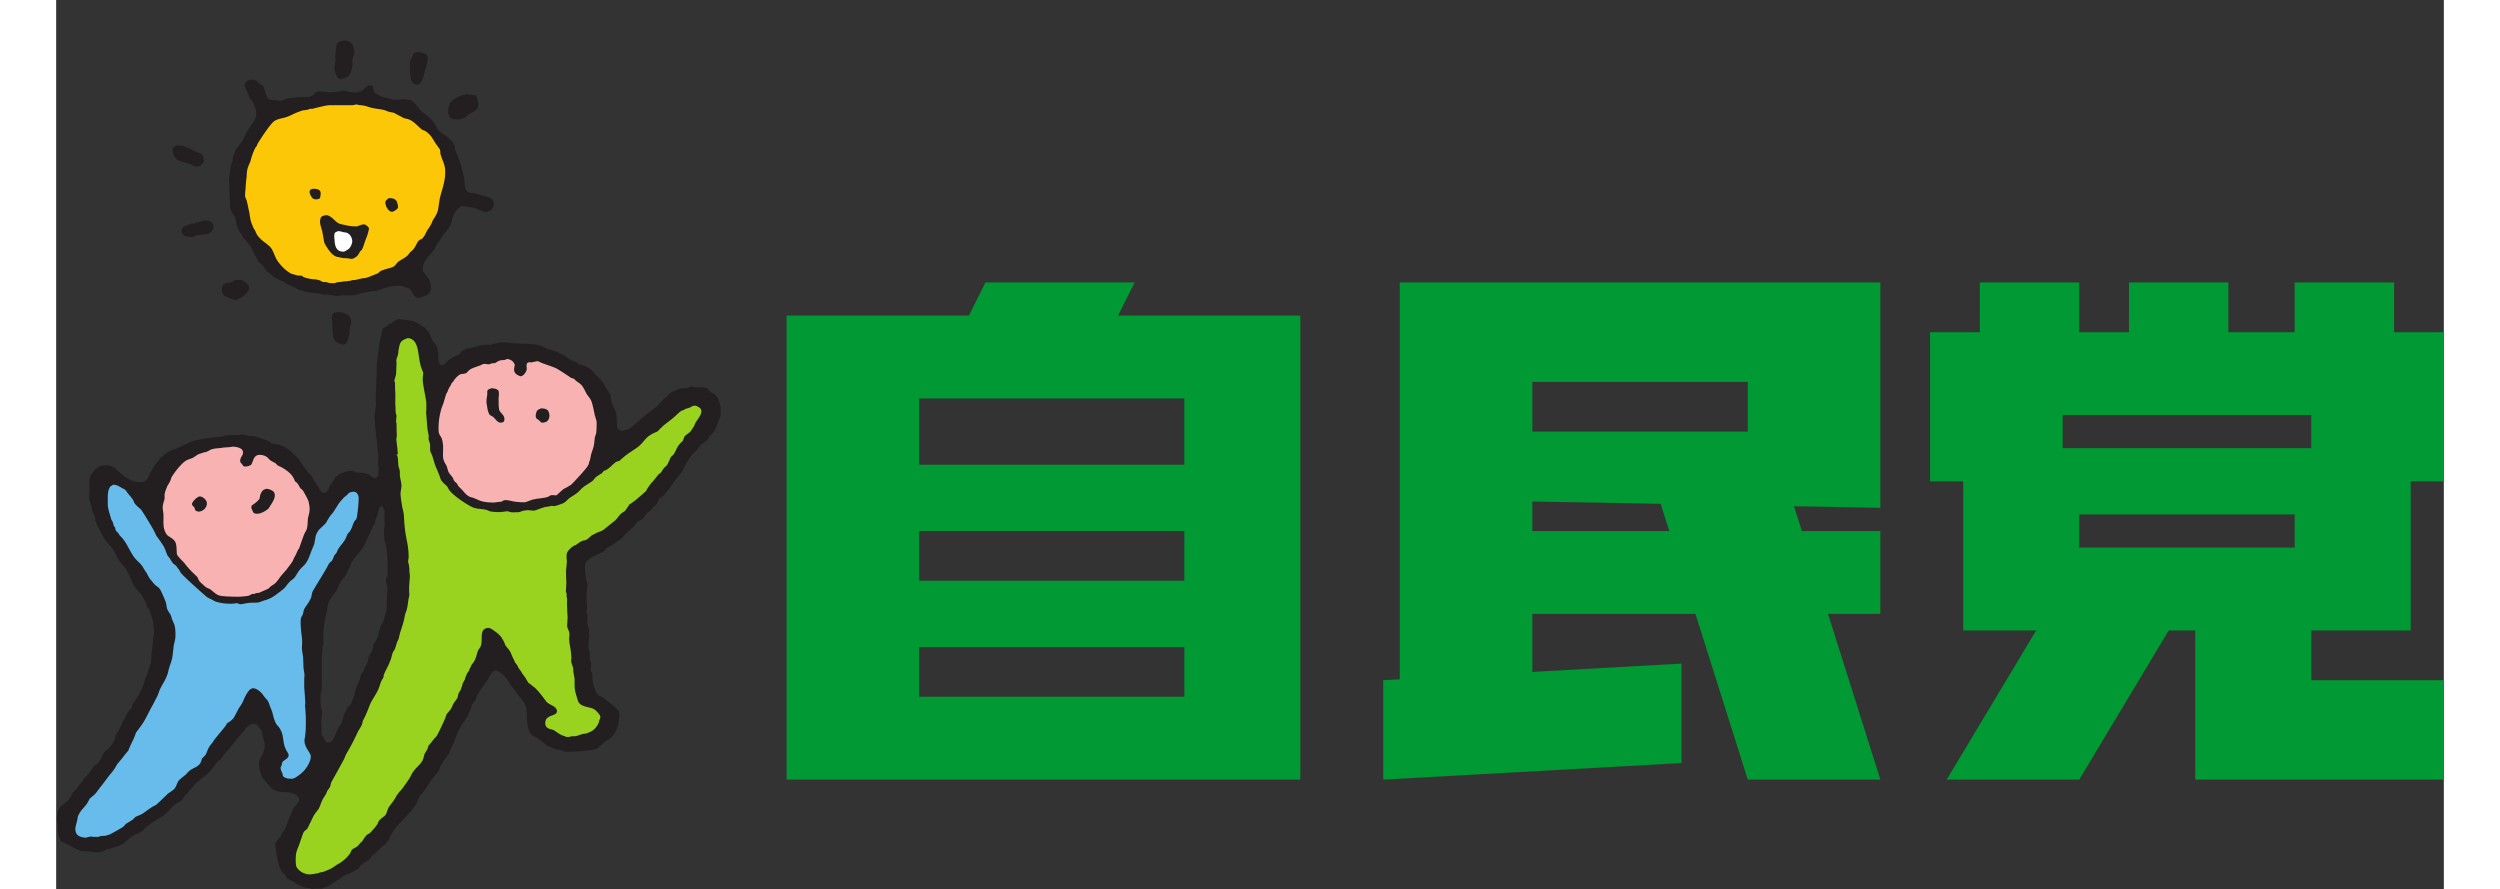
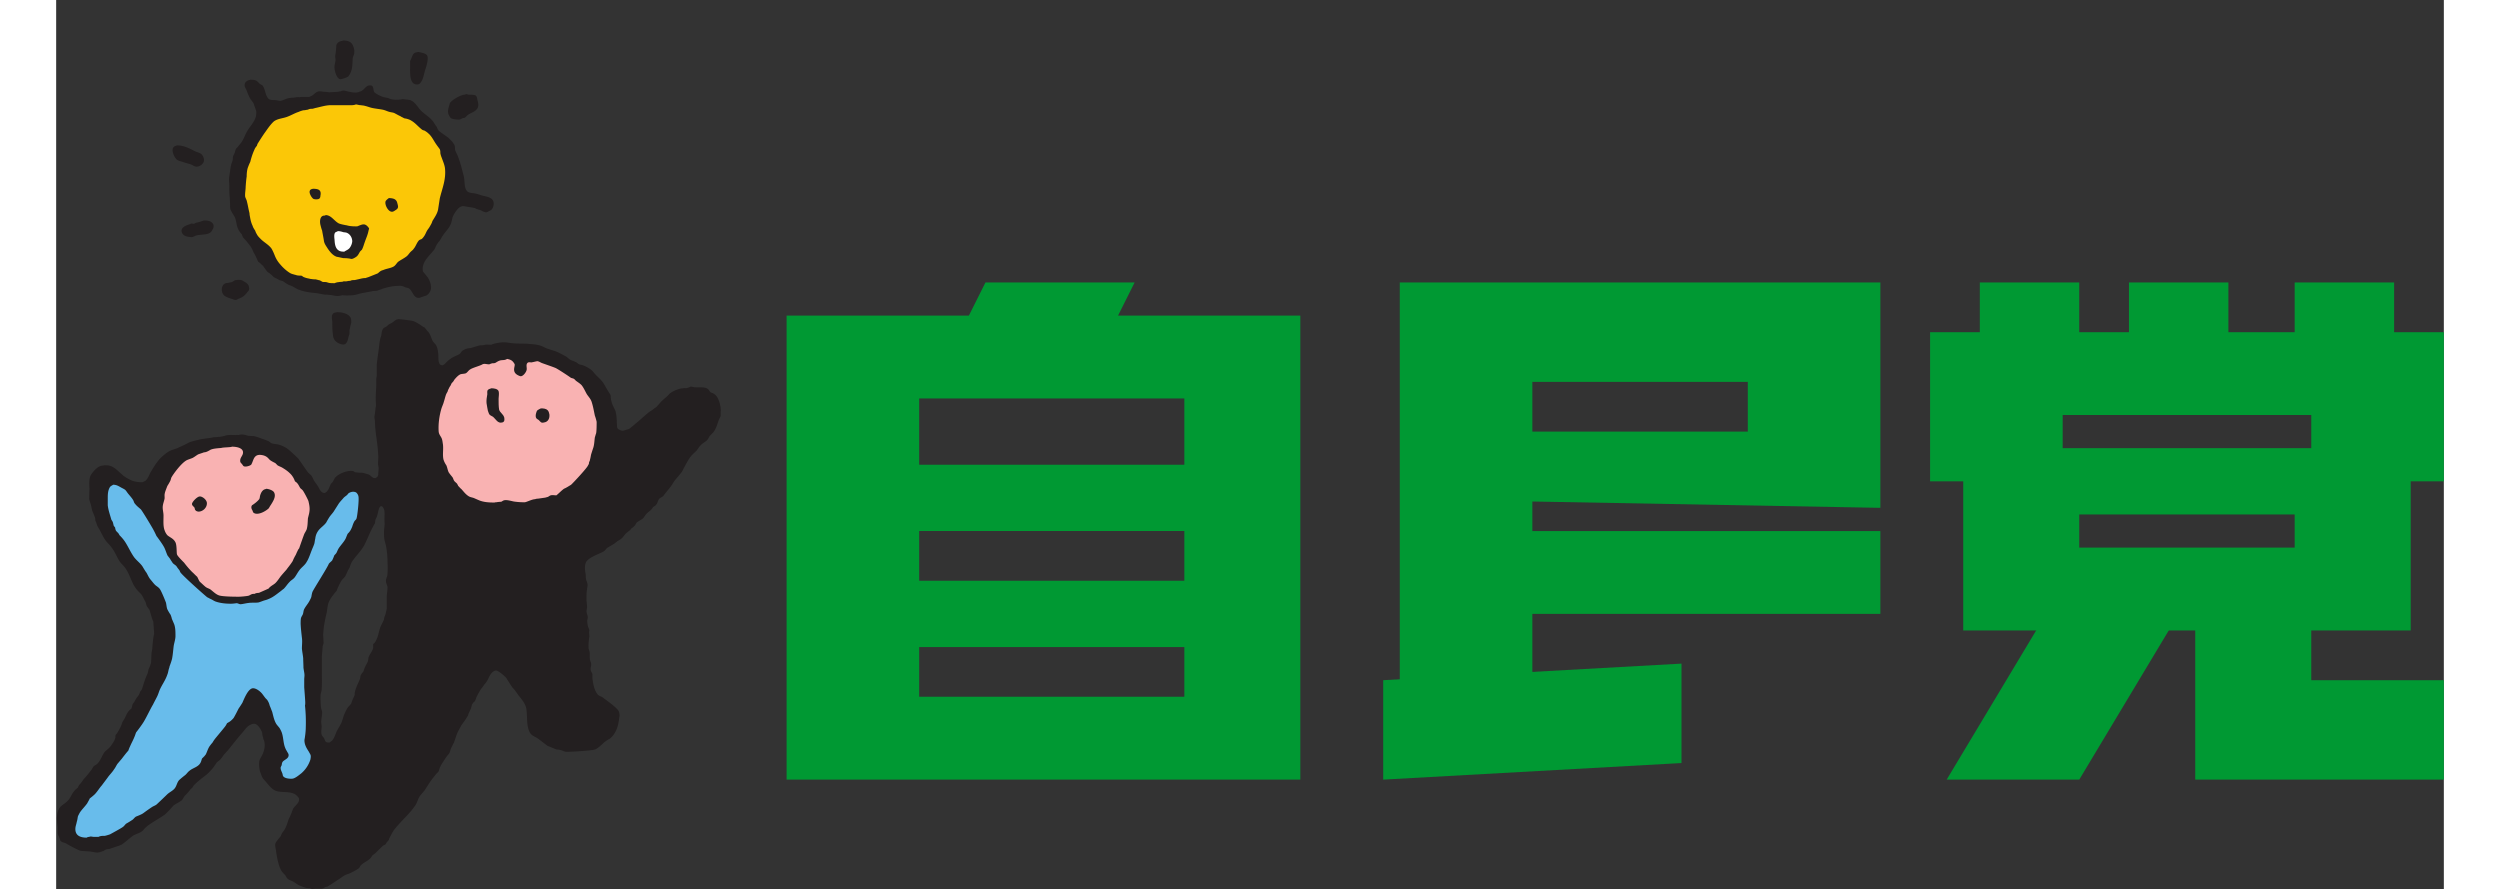
<svg xmlns="http://www.w3.org/2000/svg" height="889" viewBox="-.232 -12.217 720.377 268.217" width="2500">
  <rect x="-.232" y="-12.217" width="720.377" height="268.217" fill="#333333" stroke="none" />
  <g fill="#093">
    <path d="m220.145 223h155v-140h-55l5-10h-45l-5 10h-55v140l40-25v-90h80v20h-100v20h100v15h-100v20h100v15h-100zm180 0 90-5v-30l-90 5zm10-75v25h140v-25z" />
-     <path d="m480.145 128 30 95h40l-30-95z" />
    <path d="m405.145 203v-130h145v68l-110-2v-21h70v-15h-65v100zm160-70v-45h15v-15h30v15h15v-15h30v15h20v-15h30v15h15v45h-40v-20h-75v20z" />
    <path d="m575.145 178v-55h135v55h-120v-25h85v-10h-65v35z" />
    <path d="m600.145 173-30 50h40l30-50zm45 0v50h75v-30h-40v-20z" />
  </g>
  <path d="m99.74 165.003c0 .929-.231 1.935-.231 2.94v3.405c-.078.542-.233 1.16-.387 1.78-.078.232-.232.541-.31.851-.155.232-.077.464-.155.774-.31.696-.696 1.393-1.006 2.089s-.696 2.399-.696 2.399-.155.541-.232.773c-.387.852-.542 1.548-1.316 2.09v1.16c-.154.852-.85 1.625-1.238 2.476-.31.542-.154 1.316-.464 1.858s-.541 1.005-.774 1.47c-.154.387-.31.774-.387 1.16-.309.465-.696.852-.928 1.393-.077.232-.077.697-.232 1.084-.464 1.238-1.16 2.398-1.47 3.791-.078.31-.078.62-.078.929-.232.619-.541 1.238-.774 1.78-.077.309-.232.618-.31.928-.309.31-.54.619-.85.928-.542.697-.851 1.47-1.238 2.322-.31.774-.465 1.625-.851 2.476s-.852 1.547-1.316 2.399c-.464.928-.696 2.011-1.393 2.863-.232.31-.619.464-.85.696-.388 0-.697 0-1.007-.155-.387-.232-.464-.85-.696-1.238-.078-.155-.31-.31-.387-.464a1.9 1.9 0 0 1 -.387-1.16c-.077-.697.155-1.394.077-2.09-.077-.542-.154-1.083-.077-1.702.077-.774.232-1.548.232-2.322 0-.541-.232-.85-.31-1.238-.077-.464-.231-3.017-.154-3.791 0-.62.232-1.006.31-1.625.154-1.703.077-3.327.077-5.107v-5.107l.232-2.786c0-.464.232-.85.31-1.315-.078-.697-.078-1.548-.155-2.322.077-1.083.154-2.089.31-3.095.231-1.315.463-2.476.773-3.714.155-.928.232-2.012.542-2.94a8.721 8.721 0 0 1 1.47-2.399c.31-.464.619-.851 1.006-1.238.077-.387.774-2.012 1.47-3.095.155-.232.387-.464.619-.697.31-.309.542-.619.696-1.005.233-.465.387-.852.62-1.393.154-.232.309-.465.464-.774.232-.62.387-1.238.773-1.857 1.161-1.702 2.554-3.018 3.56-4.72.851-1.548 1.47-3.327 2.321-4.952.31-.62.62-1.238 1.006-1.857.078-.31.078-.774.155-1.084.155-.31.31-.696.464-1.006.232-.696.542-2.863 1.083-3.017.542-.233.852.464 1.006.85.31.774.155 1.935.155 2.786 0 .62 0 1.161.078 1.703-.078.464-.078.928-.155 1.392a16.743 16.743 0 0 0 0 2.786c.077.851.387 1.625.541 2.399.31 1.625.465 3.327.465 5.03.077 1.392.077 2.785-.078 4.023-.154.542-.464 1.006-.387 1.702 0 .62.465 1.161.465 1.78m99.044-57.956c-.31-.232-.542-.465-.851-.62-.232-.077-.387-.154-.62-.231-.386-.233-.54-.697-.85-1.006-.774-.62-1.935-.542-3.018-.542-.542 0-.929 0-1.393-.077-.31-.078-.542-.155-.851-.155-.387.232-.774.31-1.16.464-.388 0-1.007 0-1.316.078-.929 0-2.786.773-3.482 1.315-.542.31-.697.696-1.161 1.083-.696.62-1.393 1.16-2.09 1.935-.309.387-.696.773-1.005 1.16-.232.233-.542.387-.774.542-.232.232-.464.387-.696.542-.31.232-.62.387-.929.619-1.006.85-2.012 1.702-2.94 2.553-.697.542-2.631 2.244-3.018 2.476-.387.155-.851.232-1.238.387-.155.078-.387.078-.542.155-.31.077-.619-.077-.85-.155-.388-.155-.775-.31-.93-.696-.154-.464-.077-1.084-.154-1.548 0-1.083-.077-2.089-.31-3.172-.077-.465-.31-.851-.541-1.316-.31-.619-.62-1.315-.774-2.012-.077-.31-.155-.541-.155-.85-.077-.388 0-.93-.232-1.239-.387-.619-.851-1.315-1.238-2.012-.232-.387-.464-.85-.774-1.315-.619-1.006-1.702-1.857-2.553-2.786-.232-.31-.542-.619-.774-.928-.696-.697-2.012-1.393-2.863-1.703-.387-.154-.851-.154-1.16-.31-.388-.154-.62-.54-1.084-.695-.619-.31-1.315-.465-1.857-.852-.387-.31-.697-.619-1.083-.85-.929-.465-1.935-1.084-2.94-1.471-.93-.31-1.703-.542-2.632-.851-.619-.232-1.238-.62-1.934-.851-1.316-.465-2.631-.465-4.101-.62-1.47-.077-3.018 0-4.41-.154-1.007-.077-2.013-.387-3.56-.232-1.47.155-2.476.464-2.863.696-.464 0-1.78-.155-2.167.078-.232 0-.464.077-.696.077-.31 0-.542 0-.851.077-.542.155-2.322.697-2.631.774-.851 0-1.935.387-2.554.929-.232.232-.387.619-.696.85-.929.542-2.012.852-2.863 1.548-.619.387-1.16 1.006-1.702 1.548-.155.077-.31.155-.465.31-.31 0-.696-.078-.928-.31-.542-.774-.387-1.935-.464-2.94-.078-1.084-.233-2.012-.697-2.863-.387-.542-.851-.852-1.083-1.393-.387-.851-.62-1.78-1.16-2.476-.31-.31-1.007-1.161-1.084-1.316-.155-.155-.387-.232-.542-.31-.232-.154-1.006-.696-1.238-.85-.619-.31-1.238-.774-1.934-.929s-3.637-.542-4.488-.542v.078c-.697 0-1.238.774-1.857 1.083-.31.155-.62.31-.851.464-.31.155-.387.387-.62.542-.309.232-.696.31-1.005.619-.62.774-.465 1.47-.697 2.321a5.7 5.7 0 0 0 -.31 1.084c-.154.696-.231 1.392-.309 2.166s-.619 4.256-.696 5.417v3.404c-.078.387-.155.852-.155 1.238v1.935c-.077 1.315-.155 2.63-.155 3.869 0 .619.078 1.238.078 1.857 0 .387-.155.619-.155 1.083-.077.697-.155 1.393-.31 2.244 0 .464.078.851.155 1.316 0 1.392.155 2.708.31 4.1.31 2.167.619 4.411.696 6.655 0 .774-.077 1.548-.077 2.321.077.31.077.62.154.929.078.62-.077 1.16-.077 1.78 0 .232 0 .619-.155.85-.077.233-.232.31-.464.465-.929.542-1.548-.619-2.244-.928-.464-.155-2.012-.62-2.244-.542-.619 0-1.238-.077-1.857-.155-.155-.077-.387-.232-.542-.31-.31-.077-.773-.154-1.16-.077-1.548.155-3.405.929-4.41 2.09-.233.386-.465.85-.697 1.238-.155.232-.387.386-.542.619-.387.696-.542 1.547-1.083 2.089-.155.31-.465.387-.697.619-1.315 0-1.547-1.16-2.089-2.012-.387-.619-.851-1.16-1.238-1.78-.232-.464-.464-1.006-.774-1.47l-.31-.31c-.231-.154-.386-.386-.618-.541-.387-.464-2.322-3.327-2.94-4.178-.388-.465-2.709-2.631-3.483-3.173a9.574 9.574 0 0 0 -2.553-1.16c-.697-.155-1.47-.155-2.09-.388-.309-.154-.464-.309-.773-.541-.31-.155-.697-.31-1.083-.464-1.161-.387-2.244-.852-3.482-1.161-.62 0-1.161-.077-1.703-.077-.774-.233-1.934-.62-2.863-.233-.232 0-.696-.077-.85 0-1.162 0-2.71-.154-3.56.31-.232 0-1.161.232-1.316.232-.31 0-.619 0-.774.077-.31 0-1.238 0-1.47.155-.154 0-.928.155-1.16.155-.078 0-1.625.232-2.244.31-1.238.309-2.322.541-3.482.928a40.157 40.157 0 0 1 -3.173 1.548c-.851.464-1.78.619-2.63 1.005-1.007.465-2.477 1.703-3.25 2.554-1.007 1.16-1.858 2.553-2.632 3.869-.541.851-.773 2.012-1.702 2.708-.31.155-.542.232-.774.387-1.625 0-2.863-.232-4.1-.929-.774-.386-1.548-.85-2.167-1.47-1.47-1.238-2.631-2.708-4.643-2.708-.387 0-.696-.077-.929.077-1.16 0-1.934.697-2.708 1.47-.387.465-1.006 1.161-1.238 1.78-.387.929-.31 2.709-.232 3.792-.077 1.006-.077 2.089-.077 3.095.154.696.464 1.47.619 2.167.077.464.154.773.232 1.16.232.697.619 1.393.851 2.167.155.31.077.696.155 1.083.155.155.464 1.083.541 1.393.155.31.387.696.62 1.083.618 1.084 1.16 2.322 1.857 3.327.541.774 1.238 1.316 1.78 2.09 1.005 1.238 1.624 2.863 2.475 4.256.542.773 1.393 1.47 1.935 2.32 1.006 1.548 1.547 3.406 2.476 5.108.387.541.774 1.16 1.315 1.702.387.387.851.774 1.161 1.316s.542 1.16.929 1.78c.154.386.232.928.464 1.392.232.387.541.696.774 1.083.232.697.386 1.393.619 2.09.154.541.31.928.541 1.47 0 .619.232 3.018.232 3.714-.154.542-.232 1.083-.31 1.702-.077.697-.154 1.548-.231 2.322 0 .541-.155 1.083-.232 1.625-.078.928-.078 2.011-.155 3.017-.078.31-.232.697-.31 1.006-.154.31-.31.697-.464 1.006-.077.464-.155.929-.31 1.316-.309.696-.618 1.392-.85 2.089-.31.928-.542 1.78-.852 2.63-.155.31-.387.465-.541.774-.078.233-.155.465-.31.774-.232.465-.619.774-.928 1.316-.155.232-.31.619-.465.85s-.31.388-.464.62c-.232.464-.232 1.006-.464 1.47-.232.155-.387.31-.62.542-.309.31-.541.696-.773 1.083-.155.387-.387.851-.62 1.315l-.696 1.161-.232.696a6.86 6.86 0 0 1 -.619 1.316c-.232.464-.464.851-.696 1.238-.155.155-.31.387-.464.542-.078.232-.078.541-.078.773-.154.774-.541 1.393-1.006 2.012a5.068 5.068 0 0 1 -1.16 1.393c-.387.387-.851.696-1.161 1.083-.774 1.084-1.083 2.4-2.09 3.405-.309.387-.928.542-1.237.929-.155.31-.31.464-.387.696-.31.464-1.935 2.476-2.476 3.018-.31.387-.542.773-.851 1.16-.155.233-.387.465-.542.62-.155.232-.31.541-.387.773-.155.232-.464.387-.619.542-.31.232-.464.541-.696.774-.697.928-1.006 2.011-1.857 2.785-.929 1.006-2.167 1.316-2.709 2.708-.696 1.47-.464 3.56-.232 5.185v1.78c0 .464.232.773.387 1.083.155.387.31.774.387 1.16.464.62 1.083.542 1.702.852 1.006.619 4.024 2.244 4.488 2.244.31.077.62.077.851.077.697.077 1.47.077 2.09.155.541.077 1.625.31 2.089.31.696-.078 1.315-.31 1.934-.542.155-.155.387-.232.62-.387.386-.078.696-.155 1.005-.155.464-.155 2.476-.851 3.018-1.006.31-.155.619-.232.851-.387.774-.541 2.94-2.399 3.327-2.63.774-.465 1.78-.697 2.554-1.239.387-.232.619-.541.928-.928a9.223 9.223 0 0 1 1.393-1.161c1.625-1.16 3.327-2.012 4.875-3.172l1.393-1.393c.31-.387.696-.774 1.006-1.16.774-.62 1.78-1.007 2.553-1.626.387-.464.542-.928.929-1.393.31-.232 1.47-1.547 1.702-1.934.232-.155.31-.31.542-.464.077-.155.232-.387.387-.62s1.16-1.16 1.47-1.392c.851-.774 1.934-1.47 2.785-2.244.697-.697 1.393-1.393 1.935-2.167.232-.387.542-.774.774-1.16.31-.31.696-.542 1.006-.852.541-.541.928-1.238 1.392-1.78.465-.464.929-1.005 1.316-1.47 1.16-1.47 2.399-3.017 3.637-4.488.773-.773 1.392-1.857 2.244-2.476.464-.31 1.16-.696 1.857-.619 1.006.155 1.934 1.703 2.244 2.631.077.464.077.929.31 1.47 0 .387.154.697.309 1.006.154.697.232 1.548.077 2.322a7.561 7.561 0 0 1 -.851 2.321c-.155.31-.387.696-.542 1.006-.387.851-.154 3.095.155 3.869.232.542.387 1.083.619 1.547s.62.774.929 1.161c1.006 1.16 2.011 2.631 3.559 3.018 2.012.464 4.72-.155 6.113 1.547.155.155.387.387.464.697.155 1.47-1.393 2.09-1.857 3.172-.155.387-.31.774-.387 1.084-.31.696-.619 1.392-.928 2.011-.31 1.006-.62 2.012-1.084 2.863-.232.465-.619.852-.85 1.239s-.31.773-.542 1.083c-.542.696-1.161 1.315-1.47 2.012-.233.619.077 1.47.154 2.089s.62 5.03 1.935 6.577c.31.387.541.62.85.929.31.464.465.928.93 1.238.54.387 1.16.464 1.702.85.696.388 1.238.93 2.011 1.161.542.233 1.161.465 1.78.62.31 0 .62.077.929.077.232 0 .464.232.85.232.31 0 .62-.077.93-.077h1.78c.695-.078.695-.233 1.314-.542.155 0 .465-.077.62-.155.541-.31 3.714-2.399 4.797-3.172.619-.387 1.238-.542 1.857-.774.929-.464 1.857-.929 2.63-1.47.388-.232.465-.851.93-1.16.773-.697 1.624-1.007 2.32-1.626.542-.387.697-.851 1.007-1.238.387-.232.696-.464.928-.696.542-.542 1.857-1.857 2.322-2.244.31-.155.619-.232.773-.465.078-.232.155-.386.31-.541s.31-.387.542-.62c.077-.386.232-.696.464-1.083.387-.773.851-1.702 1.47-2.398 1.857-2.322 4.333-4.41 5.958-6.81.774-1.005.851-2.244 1.702-3.25.387-.464.852-1.005 1.239-1.47.85-1.315 1.624-2.63 2.63-3.869l.929-1.16c.232-.232.542-.465.696-.774.078-.387.232-.696.31-1.006a9.913 9.913 0 0 1 .851-1.548c.387-.619.851-1.315 1.238-1.857.31-.464.696-.696.851-1.16.232-.387.232-.929.464-1.316.31-.619.542-1.16.852-1.702.464-1.16.773-2.554 1.392-3.637.31-.541.62-1.16.929-1.702.696-.929 1.393-1.857 1.934-2.863.078-.387.233-.697.387-1.006.155-.387.31-.696.465-1.006.154-.464.232-.928.387-1.315.154-.233.309-.542.541-.697.155-.155.31-.232.387-.464.155-.31.232-.62.31-.851.154-.387 1.083-2.167 1.625-2.863.309-.31.541-.697.773-1.084.232-.232.387-.386.542-.619.774-1.005 1.006-2.32 2.012-3.172.232-.232.696-.464 1.083-.464.774.154 2.476 1.625 3.018 2.244a87.42 87.42 0 0 0 1.78 2.785c.309.387.696.697.928 1.084.31.464.62.85.929 1.315.928 1.16 2.089 2.476 2.398 4.024.387 2.244 0 4.952.929 6.964.542 1.238 1.47 1.393 2.553 2.089.929.696 1.935 1.47 2.94 2.244.465.155 2.09.851 2.477 1.006s.851.077 1.315.232c.62.077 1.084.464 1.78.542.542.077 7.583-.31 8.744-.697.85-.31 1.934-1.393 2.63-2.012.62-.619 1.703-1.16 1.935-1.315 1.238-1.006 2.09-2.708 2.399-4.179.155-.619.232-1.16.31-1.857.077-.541.231-.773.077-1.392 0-.31-.078-.542-.232-.852-.697-1.238-4.256-3.636-4.798-4.1-.542-.387-.928-.31-1.47-.852-1.083-1.238-1.393-3.172-1.625-4.797v-1.316c-.077-.464-.464-.85-.542-1.392-.077-.62.232-1.161.155-1.78-.077-.542-.31-.929-.387-1.393-.077-.774 0-1.47-.077-2.167-.078-.464-.31-.773-.31-1.238-.077-1.625.155-2.94.232-3.404 0-.465-.077-.851-.077-1.238 0-.232 0-.387.077-.62-.077-.541-.386-.928-.464-1.47a5.265 5.265 0 0 1 -.155-1.16c-.077-.542.155-.929.155-1.393-.077-.619-.387-1.16-.387-1.78 0-.464.155-.85.155-1.238 0-.619-.077-1.238-.155-1.857v-2.012c0-.541.232-2.244.31-2.553.077-.929-.387-1.393-.465-2.09-.077-.386-.077-.696-.077-1.083-.155-1.315-.542-2.863.155-4.1 1.006-1.548 4.488-2.554 5.339-3.173.542-.387.696-.929 1.238-1.16.62-.388 1.315-.775 1.934-1.162.233-.232.62-.464.852-.696.541-.31 1.006-.542 1.47-1.006s.851-1.16 1.47-1.625c.232-.232.542-.387.774-.619.232-.155.387-.387.541-.619.387-.232.697-.542.929-.774.31-.232.387-.696.696-1.006.62-.541 1.393-.773 1.935-1.315.464-.542.696-1.083 1.238-1.548.31-.31.774-.619 1.16-1.006a2.78 2.78 0 0 0 .542-.773c.387-.232.697-.387 1.006-.774.387-.464.464-1.16.851-1.702.387-.387.851-.542 1.238-.852.542-.773 2.322-2.863 2.476-3.172.387-.542.697-1.16 1.084-1.625.696-.851 1.47-1.702 2.089-2.554.232-.386 1.857-3.714 2.708-4.642.155-.31 1.393-1.393 1.703-1.703.154-.154.85-1.315 1.238-1.625.541-.619 1.238-.928 1.857-1.47.464-.464.619-1.006.928-1.392l.62-.62c.386-.386.696-.773.928-1.238.541-.928.774-2.011 1.16-2.94.155-.387.387-.774.542-1.16v-1.239c0-.31.077-.541 0-.85 0-1.162-.619-3.328-1.47-4.18" fill="#231f20" />
-   <path d="m105.8 89.794c-.774.31-1.548.541-2.09 1.315-.31.542-.387 1.083-.541 1.702 0 .233-.078.542-.155.774 0 .31 0 .62-.078.929-.077.696-.464 1.315-.541 2.012 0 .31.077.696.077.928-.077 1.16-.077 2.244-.155 3.327l-.464 1.625c-.077.387.155.774.155 1.084 0 .928 0 1.702.077 2.476.078 1.625-.077 3.25.078 4.875 0 .464 0 .928.077 1.47 0 .31.155.619.232 1.006-.077.464-.077.928-.155 1.393 0 .386.155.696.155 1.083v1.315c0 .697.078 1.393.078 2.09-.078.386-.078.773-.155 1.237.155 1.161.31 2.322.387 3.483 0 .077.154.928 0 .928-.078.155-.232 0-.232 0-.078.155 0 .232 0 .232.386.31.386 2.476.464 3.095.077.542.31 1.006.387 1.548.154.542 0 1.083.077 1.547.077 1.006.464 1.935.464 3.018s-.387 1.935-.232 3.095c.078 1.084.31 2.167.464 3.328.155.696.387 1.47.465 2.244.154 1.47.154 3.095.387 4.642.232 2.167.85 4.179 1.006 6.423.077.696.077 1.47.077 2.089-.077.387-.155.774-.155 1.16l.232.93c.078.386.078.773.155 1.16v.851c.077.387.077.774.155 1.315l-.232 3.25v1.393c0 .387.077.774.077 1.083-.077.542-.232 1.084-.31 1.625-.154 1.006-.232 2.012-.541 3.018-.155.542-.387.929-.464 1.393-.155.696-.233 1.238-.387 1.857-.31 1.16-.697 2.321-1.084 3.482a73 73 0 0 0 -.464 1.934c-.155.31-.31.62-.464 1.006-.232.62-.387 1.316-.62 1.935-.154.464-.54.774-.696 1.238-.31.774-.386 1.702-.773 2.476-.542 1.47-1.316 2.708-1.857 4.024-.155.31-.078.773-.233 1.083-.232.31-.464.696-.619 1.083-.31.697-.464 1.393-.773 2.167-.697 1.625-1.78 3.018-2.554 4.643-.31.773-1.315 3.559-2.09 4.797-.231.464-.231 1.083-.463 1.548-.31.619-.697 1.238-1.084 1.857-1.083 2.398-2.321 4.797-3.636 6.964-.233.541-.387 1.006-.62 1.47-1.237 2.321-2.553 4.643-3.791 6.887-.232.541-.232 1.083-.464 1.547-.232.387-.465.62-.697 1.006-.154.232-.31.542-.387.929-.386.541-.696 1.16-1.083 1.702-.464.928-.696 1.857-1.16 2.786-.465.696-1.006 1.315-1.47 2.011-.465.929-1.78 3.637-1.935 3.947-.31.541-.929.696-1.238 1.315-.232.542-1.084 3.018-1.316 3.714-.232.62-.464 1.084-.619 1.625-.619 1.316-.387 4.488-.232 4.875.697 1.393 2.399 2.399 4.024 2.399.232 0 1.006-.078 1.238-.155.155 0 .928-.155 1.16-.155.31-.155 1.084-.387 1.47-.387.31-.077 1.858-.696 2.322-.928.697-.31 1.238-.774 1.857-1.16.542-.388 1.16-.62 1.703-1.084.85-.62 1.78-1.47 2.398-2.399.31-.387.31-.851.697-1.238.541-.464 1.16-.619 1.702-1.083.232-.31.542-.62.774-.929.155-.155.387-.31.541-.464.387-.62.774-1.238 1.316-1.857.232-.232.542-.31.851-.542.387-.232.619-.541.929-.928.541-.542 1.083-1.238 1.547-1.935.155-.387.31-.85.62-1.16.54-.62 1.237-.929 1.779-1.548.387-.619.542-1.393.851-2.09.542-.928 1.315-1.702 1.857-2.63.387-.542.62-1.238 1.083-1.702.233-.387.542-.697.852-1.006.619-.697 1.083-1.47 1.624-2.167.387-.619.852-1.238 1.239-1.934.31-.542.541-1.161.928-1.625.774-1.084 1.935-1.935 2.631-3.095.387-.62.464-1.393.696-2.09.232-.464.542-.928.852-1.47.154-.387.232-.774.386-1.16.31-.233.542-.62.774-.852.464-.619 1.006-1.315 1.625-1.934.929-1.625 1.702-3.405 2.476-5.107.232-.464.31-.929.465-1.316.386-.696 1.083-1.238 1.47-1.934.154-.31.31-.619.464-1.006.31-.696.851-1.315 1.315-2.012.31-.541.233-1.083.465-1.547.154-.387.464-.697.619-1.084.232-.619.464-1.315.619-1.934.232-.387.387-.774.619-1.083.077-.542.31-1.006.541-1.548.155-.464.465-.774.774-1.238 0-.155.078-.31.155-.542.232-.387.464-.85.619-1.238.232-.31.542-.619.696-.928.62-1.006.774-2.167 1.161-3.173.155-.541.696-.928.851-1.47.774-1.857-.619-5.34 2.244-5.494.542 0 1.083.31 1.47.62.929.618 1.857 1.315 2.554 2.243.31.542.619 1.006.851 1.47.077.31.232.62.31.852.464.696 1.16 1.392 1.547 2.089.155.387.31.774.464 1.083.078.31.233.542.387.851.232.387.387.929.62 1.316.231.232.386.464.54.696s.233.464.388.774c.31.464.619.851.928 1.315.078.232.233.387.31.542l.696.928c.387.542.62 1.084 1.006 1.625.232.387.62.465.929.774.31.232.619.542 1.006.774 1.315 1.238 2.398 2.708 3.482 4.178.85 1.161 3.017 1.316 3.25 2.786.232 1.006-.929 1.238-1.548 1.548-.464.077-1.238.541-1.548.928-.232.232-.31.62-.386.929 0 .387-.078.696.077 1.006.31 1.16 1.625 1.16 2.553 1.547.542.387 1.084.774 1.625 1.083.465.31 1.006.542 1.548.697.232.077.387.232.696.232h.774c.542-.31 1.238-.155 1.857-.232 1.083-.232 1.935-.774 3.173-.774.464-.232 1.006-.387 1.47-.619.928-.464 1.78-1.47 2.244-2.476.155-.232.155-.542.232-.774.155-.464.542-1.006.232-1.625-.155-.232-1.16-1.702-2.244-2.089-1.47-.542-3.791-.542-4.41-2.321-.31-1.161-.774-2.322-.929-3.56-.077-.696-.077-1.47-.077-2.244v-.85c-.078-.465-.155-.852-.232-1.316-.078-.31-.078-.542-.155-.851v-.852c-.155-.85-.542-1.392-.62-2.244-.077-.387.078-.773.078-1.16-.077-.465-.077-.851-.155-1.316-.077-1.393-.464-2.63-.541-4.023-.078-.697.154-1.238.077-1.857-.077-.852-.619-1.47-.696-2.322.077-.851.077-1.702.154-2.476-.077-1.16-.154-2.244-.154-3.405-.078-.464 0-2.011 0-2.244-.078-.232-.078-.464-.155-.773v-.852c-.077-.232-.155-.386-.232-.619.077-.696.077-1.47.155-2.244 0-1.47-.155-2.863-.078-4.333.078-.773.155-1.47.232-2.321 0-.851-.232-1.702 0-2.554.155-.928 1.935-2.476 2.709-2.553 0 0 1.625-1.393 2.553-1.393.232-.077.542-.155.774-.31.464-.309.928-.773 1.393-1.16.31-.232.773-.387 1.16-.619.774-.464 1.703-.62 2.4-1.083.231-.155.463-.387.773-.62.387-.309 1.625-1.315 1.857-1.47.31-.31.619-.464.928-.773.697-.62 1.084-1.393 1.78-2.012.387-.464.851-.464 1.238-.929.464-.619.929-1.238 1.316-1.934.541-.232 1.006-.62 1.392-.929.774-.541 1.47-1.238 2.244-1.857.465-.387.852-.774 1.316-1.16.155-.155.232-.465.387-.697.541-.851 1.16-1.702 1.857-2.399.31-.464 1.315-1.625 1.47-1.857.232-.232.542-.464.851-.696.232-.31.387-.696.697-1.083s.696-.774 1.083-1.084c.232-.31.928-1.934 1.16-2.398.233-.387.697-.62.93-1.006.54-.774.85-1.78 1.392-2.554.232-.232.387-.541.696-.851.232-.155.465-.387.62-.619.231-.387.309-.929.618-1.393.542-.541 1.161-.851 1.703-1.393.154-.232.928-1.315 1.083-1.625.155-.386.31-.696.464-1.083.774-1.238 3.018-3.637.774-4.72-.387-.232-.851-.464-1.393-.31-.387.078-.696.31-1.006.465-.387.155-.773.31-1.238.387-.232.154-.464.232-.696.387-.232.077-.542.232-.774.31-.542.309-.928.773-1.393 1.16-1.238 1.238-2.553 2.089-3.869 3.172-.387.31-.696.697-1.083 1.006-.232.232-.464.542-.774.774-.31.31-.774.31-1.083.542-.62.232-1.083.619-1.625.928-1.16.929-1.934 2.244-3.095 3.173-1.238.928-2.554 1.702-3.792 2.63-.464.387-1.702 1.393-1.857 1.626a9.742 9.742 0 0 1 -.774.232c-.386.154-.696.387-1.005.696-.62.464-1.084 1.083-1.703 1.47-.387.387-.85.465-1.315.697-.232.232-.464.541-.697.773-.619.31-1.16.697-1.702 1.084-.387.387-.619.774-1.006 1.16a68.86 68.86 0 0 1 -2.476 1.625c-.387.31-.774.62-1.16 1.006-.233.31-.465.542-.774.774-.697.62-1.548 1.083-2.244 1.548-.929.619-1.393 1.47-2.4 1.857-.696.232-1.779.696-2.475.773-.31 0-.62-.077-.929-.077-.232.077-.387.155-.619.155-.31.077-.696.155-1.083.155-1.16.31-2.09.696-3.25 1.083-.928.155-1.78-.232-2.786 0-.619 0-1.16.232-1.78.464-.386.078-.928.078-1.315.078-.619.077-1.16 0-1.625-.078-.232-.077-.541-.232-.85-.232-.542.077-1.084.155-1.78.232-1.006.078-2.167 0-3.173-.155-.464-.077-.774-.31-1.238-.464-.464-.077-.929-.232-1.393-.232-.928-.155-2.012-.155-2.94-.619-1.16-.542-4.952-2.863-6.655-4.797-.464-.465-.619-1.084-1.006-1.548-.619-.62-1.393-1.16-1.78-1.934-.232-.387-.309-.929-.541-1.47a54.392 54.392 0 0 0 -1.006-2.4c-.387-.928-.619-1.934-.929-2.862-.154-.774-.619-1.316-.773-2.09-.078-.696.077-1.392-.078-2.011-.077-.465-.31-.852-.387-1.316-.077-.387.078-.851 0-1.315-.154-.697-.31-1.393-.386-2.167s-.31-3.946-.387-4.72c.077-.464.077-.851.077-1.315v-1.625c-.155-1.393-1.16-5.881-1.083-7.12 0-.696.154-1.237.154-1.856-.077-.232-.773-1.857-.85-2.399-.155-.696-.31-1.393-.388-2.09-.386-2.243-.541-5.803-3.482-5.957" fill="#99d31f" />
  <path d="m135.83 96.065c-.851.542-1.548.232-2.321.542-.465.155-.774.387-1.161.619-.31.155-.62.155-1.006.155-.232.077-.542.154-.851.31-.697.077-1.393-.31-2.09 0-.696.463-2.94 1.005-3.714 1.547-.541.31-.85.928-1.315 1.16-.387.155-.851.155-1.315.233-.852.077-1.935 1.47-2.09 1.624-.154.233-.232.387-.387.62-.154.154-.309.386-.464.464-.077.232-.232.464-.31.696-.231.31-.464.697-.618 1.083-.155.233-.232.465-.31.774-.155.31-.387.62-.542 1.084-.232.696-.386 1.392-.619 2.089-.154.619-.464 1.238-.696 1.934-.619 2.09-1.006 4.566-.851 6.964.077.851.542 1.316.851 1.935.232.464.31 1.083.387 1.625.31 1.547-.155 3.404.232 4.952.31.928.696 1.47.851 1.702.31.697.387 1.47.697 2.09.387.618.85 1.083 1.238 1.624.154.31.232.697.464 1.006s.619.542.851.851c.078.155.232.387.31.62.387.386.619.696 1.006 1.005.696.774 1.315 1.625 2.244 2.167.386.232.928.31 1.392.464.232.078 1.548.697 2.012.851 1.316.465 2.786.542 4.333.542.155-.077.31-.077.542-.077.232-.078 1.238-.155 1.47-.155.31-.155.697-.464 1.006-.464.697-.155 2.012.232 2.786.387 1.006.154 2.089.232 3.25.232.541 0 2.244-.929 3.172-.929.155-.077.464-.155.774-.155.155 0 2.167-.31 2.244-.31.31-.077.542-.154.851-.231.31-.155.542-.387.851-.465.542-.154 1.084 0 1.703 0 .773-.619 1.47-1.392 2.32-2.011.775-.31 1.394-.774 2.09-1.161.697-.62 4.798-5.03 5.107-5.803.077-.155.31-.465.31-.697 0-.464.31-.696.31-1.083.154-.542.231-1.006.309-1.47.232-.774.464-1.47.696-2.167.31-1.006.31-2.012.464-3.095.155-.464.232-.851.387-1.238.155-.696.155-2.94.155-3.405 0-.232-.387-1.547-.542-1.934-.31-1.47-.541-2.863-1.006-4.256-.31-.851-.928-1.47-1.392-2.167-.542-.928-.929-1.934-1.625-2.785-.542-.542-1.084-.851-1.703-1.316-.232-.232-.387-.464-.696-.619a9.742 9.742 0 0 0 -.774-.232c-.387-.31-3.405-2.321-4.565-2.94-.464-.232-3.173-1.16-4.024-1.47-.542-.155-1.083-.62-1.625-.62-.464.078-1.006.233-1.47.31-.387.155-1.006-.155-1.393.155-.619.542-.155 1.47-.31 2.166-.154.774-1.237 2.167-2.011 1.858-2.863-1.006-1.316-2.94-1.625-3.637-.62-1.084-1.16-1.316-2.244-1.548" fill="#f9b2b2" />
  <path d="m131.087 104.929c.773 0 1.857.155 2.166.851.232.62 0 1.78 0 2.321 0 1.161 0 2.322.155 3.25.232.929 1.238 1.316 1.548 2.399.077.31.077.696 0 1.006-.078.155-.155.232-.233.31s-.232.154-.31.154c-1.392.464-2.01-1.006-2.862-1.702-.464-.31-1.006-.387-1.238-1.006-.232-.464-.387-1.083-.464-1.702l-.233-1.393c-.077-.929.078-1.78.233-2.708 0-.31-.078-.852.077-1.161.232-.387.774-.464 1.16-.62m14.934 6.062c.774 0 1.548.077 2.012.542.31.31.465.773.542 1.238.155 1.238-.387 2.321-1.625 2.476-.851.232-1.006-.155-1.547-.697-.233-.232-.62-.31-.774-.619-.387-.464-.078-2.012.387-2.398.31-.233.696-.387 1.006-.542" fill="#231f20" />
  <path d="m52.818 122.551c-.464.232-2.476.155-3.25.387-.773.077-2.785.155-3.481.696-.31.155-1.006.62-1.703.62-.619.231-1.16.386-1.78.618-.541.31-1.083.774-1.702 1.084-.541.232-1.083.387-1.625.619-1.78.85-4.256 4.41-4.642 5.107-.233.31-.233.85-.465 1.238a14.374 14.374 0 0 1 -.85 1.47c-.078.232-.697 1.702-.775 2.244-.154.542 0 1.16-.077 1.625-.155.774-.464 1.47-.542 2.321-.077.929.232 1.78.232 2.786 0 1.625-.154 3.327.387 4.565.155.464.542 1.16.929 1.47.851.62 1.702.929 2.244 1.935.541.928.31 3.404.541 3.791.155.465 1.703 2.012 2.09 2.399.773 1.006 1.547 1.934 2.476 2.863.541.464.928.929 1.47 1.393.31.464.464 1.083.851 1.547.387.31 1.548 1.47 1.857 1.625.31.232.851.387 1.238.62.851.618 1.703 1.547 2.709 1.856 1.16.387 5.261.387 5.88.387.697 0 2.399-.154 3.018-.31.62-.231.851-.618 1.78-.54.31-.233.85-.31 1.315-.31.155-.078 2.476-1.084 2.94-1.316.155-.232.387-.464.62-.619.464-.387 1.005-.619 1.47-1.083.619-.62 1.083-1.393 1.625-2.09a68.758 68.758 0 0 1 1.625-1.856c.541-.774 1.16-1.47 1.702-2.322.31-.387.387-.85.619-1.238.155-.31.31-.619.464-.85.232-.465.387-.93.62-1.316.077-.31.309-.542.464-.774.232-.697 1.238-3.56 1.547-4.333.232-.465.464-.774.697-1.316.31-1.006.31-2.166.386-3.327.155-.774.387-1.393.465-2.167.154-1.083-.078-2.089-.31-3.095-.155-.464-1.238-2.553-1.625-3.095-.232-.387-.619-.542-.85-.851-.31-.464-.543-1.083-.93-1.47-.232-.31-.541-.387-.696-.62-.077-.309-.542-1.47-1.47-2.32-.62-.62-1.393-1.161-2.167-1.626-.464-.31-1.006-.464-1.547-.773l-.697-.697c-.619-.31-1.392-.696-1.702-1.006-.387-.31-.851-1.315-2.786-1.47-1.315-.077-1.857.62-2.244 1.702-.154.387-.309.852-.541 1.239-.31.309-1.393.696-2.09.541-.386-.077-.464-.464-.696-.696-.232-.31-.541-.465-.541-.929-.078-.851.541-1.393.773-2.089.542-1.857-1.857-2.244-3.25-2.244" fill="#f9b2b2" />
  <path d="m16.961 134.03c-.31.231-.773.386-1.006.773-.541.929-.619 2.012-.619 3.095v2.322c.155 1.47.697 2.94 1.084 4.333.154.31.387.541.464.85.077.233.155.62.232.93.077.232.387.464.464.696 0 .232.078.464.155.696.155.387.542.62.851 1.006.078.155.232.387.31.542.696.696 1.238 1.315 1.78 2.166.928 1.47 1.624 3.096 2.63 4.488.774 1.006 1.78 1.703 2.476 2.709.233.387 1.006 1.702 1.239 1.934.386.696.696 1.47 1.238 2.09.464.541.85 1.083 1.315 1.547s1.083.696 1.548 1.393c.619 1.006 1.702 3.791 1.78 4.023.154.697.154 1.238.386 1.935.31.619.62 1.16 1.006 1.702.155.387.31.851.387 1.238l.696 1.625c.387 1.083.387 2.321.387 3.56 0 1.005-.387 2.011-.541 3.017-.155 1.238-.233 2.476-.465 3.714-.31 1.393-.85 2.4-.85 2.786-.31.774-.31 1.47-.62 2.167-.541 1.625-1.547 2.94-2.244 4.488-.232.541-.387 1.083-.619 1.625-.155.464-1.16 2.244-1.393 2.785-1.006 1.702-1.78 3.482-2.785 5.185-.542.928-1.935 2.785-2.322 3.25-.232.464-.31.928-.541 1.392-.387 1.006-.929 1.935-1.316 2.863-.232.464-.387.929-.541 1.316-.465.464-1.703 2.089-1.935 2.398-.464.542-.851 1.006-1.315 1.548-.387.542-.62 1.16-1.006 1.625-.464.774-1.083 1.393-1.702 2.166-.31.465-1.625 2.167-2.012 2.709-.697.774-1.238 1.702-1.935 2.476-.31.387-1.47 1.315-1.702 1.47-.232.542-.542 1.006-.774 1.47-.696 1.006-1.702 1.935-2.321 2.94-.155.387-.464.774-.542 1.239-.077.541-.155 1.006-.31 1.47-.077.541-.309 1.083-.386 1.702-.232 2.244 1.238 3.018 3.404 3.018.155-.155.542-.232.774-.232.387-.232.929 0 1.393 0h1.393c.541-.31 1.238-.31 1.857-.31.155 0 1.238-.31 1.625-.464.851-.464 3.404-1.857 3.791-2.167.387-.232.62-.619 1.006-1.006a28.234 28.234 0 0 0 2.012-1.238c.387-.31.62-.696 1.006-.928.387-.155 1.625-.62 2.167-1.006.85-.62 1.702-1.238 2.63-1.857.465-.31 1.006-.464 1.393-.774.774-.696 2.863-2.708 3.173-3.018.696-.696 1.702-1.083 2.321-1.857s.697-1.857 1.393-2.553a29.779 29.779 0 0 1 1.78-1.47c.464-.387.773-.929 1.315-1.316 1.006-.851 2.554-1.083 3.25-2.321.232-.387.31-.774.464-1.238.078-.232.387-.387.542-.62.232-.154.387-.464.619-.696.464-.928.696-1.934 1.315-2.708.232-.31.465-.619.697-.851.232-.387.464-.774.774-1.16.541-.697 2.708-3.25 3.095-3.792.232-.31.387-.62.541-.929.232-.155.542-.31.774-.464.464-.31.929-.774 1.238-1.16.542-.93 1.006-1.858 1.47-2.786a35.59 35.59 0 0 0 1.161-1.78c.619-1.393 1.625-3.946 2.94-4.333 1.006-.232 2.4.85 3.018 1.625.31.387.62.85.929 1.238.232.31.619.541.773.928.31.465.465 1.006.62 1.548.154.232.541 1.393.696 1.702.31 1.16.542 2.399 1.083 3.405.31.619.774 1.006 1.16 1.547.233.387.465.852.62 1.238.542 1.47.464 3.096 1.006 4.566.155.387.31.774.541 1.083.155.387.465.696.542 1.083.155 1.161-1.083 1.47-1.702 2.09-.31.386-.31.696-.387 1.16-.155.31-.31.542-.31.774 0 .619.31 1.083.465 1.548.154.31.154.619.232.85.464.93 2.476.93 2.94.852.851-.155 1.935-1.083 2.631-1.625 1.315-1.16 2.167-2.476 2.708-4.101.078-.464.232-1.083 0-1.548-.154-.31-.31-.541-.464-.85-.696-1.084-1.393-2.167-1.315-3.638.077-.232.386-2.321.386-3.559.078-2.321 0-4.565-.232-6.732.078-.31.078-.619.078-.928 0-.542-.232-3.56-.31-4.566v-2.399c0-.386.078-.85.078-1.238 0-.696-.233-1.547-.31-2.32 0-.93-.077-1.858-.077-2.787-.078-.928-.31-2.011-.387-2.94 0-1.083.155-2.167 0-3.25-.155-1.393-.31-2.708-.387-4.178 0-.542 0-1.16.077-1.625.078-.542.465-.929.62-1.393s.154-1.083.386-1.47c.464-.929 1.238-1.703 1.703-2.708.154-.31.386-.697.464-1.084.077-.464.155-.928.31-1.393.54-1.16 4.487-7.273 4.952-8.511.309-.387.773-.697 1.005-1.006.233-.464.465-1.006.62-1.47.232-.31.541-.542.696-.851.232-.465.387-.929.696-1.393.62-.929 1.47-1.78 2.012-2.786.232-.464.387-1.006.62-1.47.154-.232.386-.387.54-.62.388-.463.62-1.005.852-1.547.155-.541.387-1.16.696-1.702.155-.232.542-.464.62-.851.232-.62.85-5.88.541-6.732-.077-.387-.387-.851-.696-1.083-.774-.387-1.703-.155-2.322.31-.154.231-.31.386-.464.54-.387.31-.774.542-1.083.93-.465.541-.929 1.005-1.316 1.547l-1.625 2.553c-.387.542-.928 1.084-1.315 1.703-.155.232-.697 1.16-.851 1.47-.697 1.006-1.857 1.625-2.554 2.708-.464.697-.696 1.47-.774 2.244-.154.542-.154 1.083-.31 1.548-.231.696-.54 1.315-.773 1.934-.31.774-.928 2.631-1.47 3.405-.542 1.083-1.625 1.702-2.321 2.708-.465.62-.852 1.393-1.316 2.012s-1.083.851-1.547 1.393c-.697.696-1.084 1.393-1.78 2.089-.464.31-.851.696-1.316 1.006-1.005.774-2.089 1.625-3.327 2.09-.464.231-.928.309-1.393.463s-1.006.387-1.547.542c-1.006.155-2.012 0-3.018.155-.774.077-1.547.31-2.399.387-.464 0-.773-.31-1.238-.31-.541.077-1.16.155-1.702.155-1.548 0-3.095-.155-4.488-.62-.542-.154-1.006-.54-1.548-.773-.386-.155-.696-.387-1.083-.542-.619-.464-6.654-5.803-7.97-7.35-.232-.233-.31-.62-.464-.852-.31-.387-.62-.773-.851-1.16-.31-.387-.851-.62-1.16-1.006-.233-.387-.543-.774-.775-1.238-.232-.31-.541-.697-.773-1.006-.465-1.006-.697-2.012-1.239-2.863-.386-.697-1.78-2.631-2.089-3.018a28.27 28.27 0 0 0 -1.083-2.167c-.696-1.238-3.173-5.339-3.637-5.88-.619-.542-1.238-1.006-1.78-1.703-.309-.31-.309-.696-.541-1.083-.464-.774-1.083-1.393-1.625-2.09-.232-.309-.464-.696-.774-1.005-.31-.232-.774-.464-1.083-.62-.851-.463-1.47-.928-2.554-.928" fill="#68bceb" />
  <path d="m63.226 135.246c.696.077 2.012.464 2.321 1.16.62 1.238-.387 2.709-1.006 3.715-.232.31-.387.619-.619 1.005-.85.852-3.172 2.167-4.41 1.47-.387-.154-.387-.541-.542-.85-.31-.465-.464-1.084-.077-1.548.31-.155 1.625-1.083 2.166-1.857.155-.31.155-.697.232-1.006.233-.774.542-1.47 1.238-1.857zm-20.157 2.327c.696-.077 2.012.851 2.166 1.857.155 1.47-1.238 2.786-2.63 2.709-.31-.078-.62-.155-.774-.387-.232-.155-.232-.542-.31-.774-.232-.387-.774-.62-.774-1.16.078-.697 1.625-2.245 2.322-2.245m85.387-90.753c-.774-.232-1.625-.542-2.476-.696-.697-.078-1.393-.155-2.012-.465-.31-.232-.542-.619-.697-1.006-.386-1.083-.232-2.63-.541-3.791-.465-1.702-.851-3.482-1.47-5.107-.233-.851-.697-1.702-1.084-2.554-.077-.309-.077-.541-.077-.773 0-.31-.077-.62-.155-.851-.155-.387-.464-.697-.696-1.084l-1.16-1.16c-.93-.697-1.935-1.316-2.864-2.09-.31-.31-.464-.773-.619-1.16a10.86 10.86 0 0 1 -.928-1.393c-.852-1.238-2.09-2.012-3.173-2.94-1.393-1.006-2.012-2.786-3.482-3.56-.542-.31-1.006-.31-1.625-.387-.387 0-1.083-.232-1.548 0-.232 0-.541 0-.696.078-.774 0-1.625 0-2.244-.155-.387-.078-.696-.232-1.083-.387l-1.16-.232c-.852-.232-1.78-.697-2.477-1.16-.155-.156-.387-.233-.464-.388-.387-.774-.078-2.012-1.16-2.012-1.239-.077-1.626 1.006-2.477 1.548-.387.31-.851.31-1.238.542-.232 0-.464.077-.62.077-.773 0-1.392-.077-1.934-.232-.773-.078-1.857-.697-2.63-.155-.233 0-.929.155-1.006.155-.852.077-1.625.077-2.476.155-.542-.078-1.084-.155-1.703-.155-.541-.078-1.16-.232-1.702-.078-.62.155-1.16.774-1.702 1.161-.31.232-.697.31-.929.464h-2.09c-.309 0-.618 0-.85.078-.387 0-.929-.078-1.238.077-.233 0-.387 0-.62.078-.309 0-.618 0-.85.077-1.084 0-1.935.619-2.941.851-.387.077-.851-.077-1.315-.155-.929-.154-1.625.078-2.322-.387-.696-.541-1.006-1.934-1.238-2.708-.155-.387-.31-.928-.619-1.315-.232-.232-.464-.31-.774-.464-.464-.387-.85-1.006-1.47-1.161-.464-.155-1.083-.155-1.625-.155v.077c-.387 0-.774.233-1.083.465-.387.31-.542.774-.464 1.393.077.386.31.696.464 1.005.387 1.006.774 2.09 1.315 2.94.31.465.697.852.929 1.316.155.31.155.62.31.929.154.387.232.696.386 1.083.155.542.078 1.238 0 1.78-.464 1.78-1.702 2.94-2.63 4.488-.697 1.16-1.084 2.553-1.935 3.637-.387.464-.696.85-1.006 1.238l-.464.464a7.187 7.187 0 0 0 -.31 1.006c-.154.464-.464.928-.619 1.47 0 .31 0 .619-.077.928-.077.387-.232.774-.387 1.161-.232.851-.31 1.702-.464 2.631l-.232 1.625c-.078.696.077 1.47.077 2.167 0 1.315 0 2.63.155 3.868 0 .774.077 1.47.077 2.167 0 .464 0 1.006.155 1.393.077.232.232.387.31.619.309.619.85 1.238 1.083 1.934.31.852.387 1.78.619 2.554.154.542.387 1.006.696 1.47.232.31.464.62.697.851.077.387.232.542.309.851.31.387.62.697.929 1.006.464.62 1.083 1.316 1.547 2.012.31.464.542 1.083.774 1.625.31.464.542.929.774 1.47.232.387.387 1.006.696 1.393.232.077.387.232.542.387.232.232.464.464.774.696l1.16 1.625c.31.387.851.62 1.16.929.465.31.697.774 1.162 1.006.619.31 1.083.541 1.625.85.386.078.619.156 1.005.31.542.387 1.084.774 1.703 1.084.387.154.774.232 1.16.464.62.31 1.238.774 1.935 1.006 1.625.619 3.405.851 5.262 1.006l2.553.464c.387 0 .851 0 1.316.077.928 0 1.702.387 2.708.31.464 0 .85-.155 1.315-.232.387.077.851.077 1.316.077.85 0 1.547 0 2.321-.155s1.47-.386 2.167-.541c.31-.078.619-.078.928-.155.697-.155 1.316-.232 2.012-.387.542-.155 1.16-.077 1.78-.232.619-.232 1.16-.387 1.702-.619 1.315-.387 2.863-.774 4.333-.774.542-.077 1.083-.077 1.548.078.232.077.464.154.696.31.464.154.851.154 1.238.386 1.16.851 1.393 3.173 3.25 2.786.387-.155.62-.232.851-.31.387-.155.774-.232 1.16-.387.93-.619 1.548-1.702 1.316-2.94-.077-.851-.464-1.702-.928-2.476-.31-.387-.697-.851-1.006-1.238-.155-.232-.387-.387-.464-.62s-.078-.618-.078-.928c.155-2.399 2.244-3.946 3.56-5.726.31-.541.464-1.16.85-1.625.156-.387.542-.619.775-1.083.386-.464.541-1.006.928-1.47.697-1.084 1.702-2.012 2.244-3.173.31-.619.464-1.47.62-2.166.309-.852.773-1.625 1.392-2.4.31-.386.774-.85 1.315-1.005.542-.232 1.084 0 1.703.077.85.155 1.702.232 2.476.465.31.232.541.232.851.387.232.077.387.077.619.154.542.232 1.16.62 1.702.697.31 0 .62-.155.851-.31.233-.077.465-.232.774-.387.31-.31.62-.774.697-1.315.464-2.322-1.548-2.631-3.25-3.018m-42.164-46.82c1.703 0 2.709.464 3.173 1.934.232.542.31 1.161.232 1.858 0 .541-.387 1.005-.464 1.624-.078 1.78-.078 3.483-.929 4.875-.155.155-.232.387-.387.542-.31.232-.774.387-1.16.542-.387.077-.774.31-1.238.31-1.161-.078-1.858-2.786-1.78-3.792 0-.697.31-1.393.31-2.012 0-.465-.155-.851-.078-1.316.077-.541.155-1.083.232-1.702 0-.387.077-.851.077-1.315.078-.697.929-1.393 1.703-1.393.155-.078.232-.078.31-.155m22.656 3.446c.773.154 2.244.387 2.708 1.006.619 1.005-.31 3.714-.62 4.642-.386 1.316-.54 2.863-1.547 3.87-.232.231-.541.309-1.006.309-2.089-.155-1.934-3.25-1.934-5.107v-1.936c.077-.232.232-.464.387-.85.232-.543.387-1.084.774-1.471.31-.31.773-.31 1.238-.464m14.601 12.741c.232 0 .464.155.696.155.697.077 1.548-.078 2.167.31.31.309.387.928.464 1.392.232.62.387 1.625.078 2.244-.542 1.16-1.935 1.47-2.863 2.09-.387.231-.62.618-.929.85-.232.155-.619.155-.851.233-.232.154-.542.31-.774.386-.619.078-2.012-.077-2.476-.31a1.322 1.322 0 0 1 -.619-.695c-.696-1.084-.464-1.935-.155-3.018.155-.387.155-.774.387-1.084.697-.928 3.25-2.398 4.41-2.398.155-.078.31-.155.465-.155m-87.337 15.46c2.244 0 3.869 1.006 5.649 1.857.541.232 1.238.387 1.702.774.619.542 1.083 1.78.619 2.554-.387.696-1.238 1.238-2.09 1.238-.618 0-1.082-.465-1.702-.697-.773-.232-1.702-.464-2.553-.774-.542-.154-1.16-.31-1.625-.619-.774-.619-1.78-2.785-1.083-3.714.232-.387.774-.464 1.083-.619m8.094 22.655c.541 0 1.006 0 1.547.155 1.084.31 1.857 1.238 1.161 2.476-.155.232-.31.619-.542.851-1.005.929-2.94.696-4.255 1.006-.542.077-.929.464-1.47.542a7.667 7.667 0 0 1 -1.393-.155c-.697-.155-1.316-.464-1.625-1.16-.542-1.394.773-2.013 1.78-2.4.309-.077.696-.232 1.005-.386.31 0 .62.077.929.077.155-.232.541-.31.851-.387a15.284 15.284 0 0 0 2.012-.619m10.415 17.924c.542 0 .928 0 1.315.232.155.077.31.232.542.31.542.31 1.16.773 1.315 1.392.078.31.155.62.078.929 0 .31-.31.619-.542.851-.696 1.006-1.547 1.625-2.708 2.012-.232.077-.387.31-.696.31-.542.077-.929-.233-1.316-.31-.542-.155-2.012-.696-2.321-1.083-1.084-1.084-.851-3.715 1.083-3.715.155 0 1.083-.232 1.16-.232.233 0 .93-.541 1.161-.619.31 0 .62-.077.929-.077m29.829 9.733c.542.077 1.006 0 1.47.154 1.006.155 2.244.697 2.631 1.625.155.465.155.929.155 1.393a32.767 32.767 0 0 0 -.542 2.321v1.084l-.232.696c-.232.851-.387 2.244-1.392 2.476-.62.078-1.239-.155-1.703-.387s-1.083-.696-1.315-1.238c-.31-.464-.31-1.083-.387-1.625-.155-1.16-.155-2.244-.155-3.404 0-.929-.387-1.857.155-2.554.31-.464.851-.387 1.315-.541" fill="#231f20" />
  <path d="m115.518 47.605-.464 3.018c-.155 1.47-1.083 2.708-1.78 3.87-.155.618-.464 1.082-.774 1.624-.232.464-.541.774-.773 1.16-.387.62-.542 1.239-1.006 1.858-.155.232-.465.619-.697.774-.387.154-.696.232-.928.541-.62.774-.851 1.703-1.47 2.399-.233.387-.62.619-.929.929-.387.386-.696.928-1.16 1.315-.774.619-1.78 1.083-2.632 1.702-.464.465-.773 1.084-1.315 1.393-.929.542-2.167.62-3.173 1.083-.386.078-.696.233-1.005.465s-.542.541-.852.619l-2.32.928c-.31.155-.775.232-1.084.387-.929 0-1.548.232-2.322.387-.386.077-.85.232-1.238.232-.31 0-.619 0-.928.155-.155.077-.31.077-.464.077-.233 0-.852.155-1.006.155-.31 0-.697-.077-.929.077-.155.078-1.083.078-1.238.155-.387 0-.928.155-1.238.31-.542 0-1.16 0-1.702-.078-.232-.077-.542-.154-.774-.232-.387-.077-.774 0-1.16-.077-.31-.155-.542-.31-.852-.464-.464-.078-.851-.233-1.315-.31-.31 0-.697 0-1.084-.077a3.29 3.29 0 0 1 -.85-.155 6.423 6.423 0 0 1 -1.626-.464c-.232-.078-.387-.31-.619-.387-.464-.078-1.083 0-1.47-.155-.232 0-.387-.155-.619-.155-.464-.155-.929-.232-1.315-.464-1.084-.62-2.244-1.702-3.018-2.63a8.722 8.722 0 0 1 -1.703-2.787c-.309-.773-.619-1.47-1.005-2.089-.852-1.083-2.012-1.702-2.94-2.553-.542-.542-1.162-1.084-1.471-1.78-.232-.31-.31-.619-.464-1.006-.31-.464-.62-.928-.774-1.47-.387-.774-.62-1.702-.774-2.63-.077-.388-.155-.775-.155-1.162-.31-1.16-.464-2.32-.773-3.482-.078-.541-.465-1.083-.542-1.547-.077-1.006.155-2.012.155-2.94.077-1.084.154-2.09.31-3.096 0-.85.077-1.702.309-2.553.232-.62.464-1.238.774-1.857.309-1.238.696-2.476 1.238-3.637.154-.464.464-.851.773-1.238.078-.31.155-.542.31-.774a92.175 92.175 0 0 1 1.857-2.863c.851-1.16 1.625-2.399 2.708-3.482 1.006-1.006 2.786-1.083 4.101-1.547s2.399-1.161 3.637-1.548c.464-.232.851-.31 1.315-.464.387 0 .774-.078 1.161-.155.31 0 .464-.155.774-.232.387-.078.619-.078.928-.078.31-.077.542-.154.852-.232 1.47-.31 2.863-.773 4.41-.85h5.417c.85 0 1.702.077 2.398-.233.542.077.929.232 1.393.232.464.078.929.078 1.393.232.696.155 1.393.465 2.167.62 1.083.231 2.166.309 3.25.54.696.156 1.238.465 1.857.62.464.155 1.083.155 1.547.387s.851.464 1.316.696c.31.155.541.232.85.465.233.077.465.232.775.386.232.078.464.078.773.155.542.155 1.006.31 1.47.62 1.161.696 1.935 1.702 3.018 2.553.232.232.542.31.851.387.387.232.774.464 1.084.773 1.16.929 1.702 2.322 2.553 3.482.31.465.697.929 1.006 1.393.155.387.155.774.155 1.16.077.465.232.93.387 1.316.387 1.084.85 2.09 1.006 3.173.387 3.482-.851 6.19-1.548 9.13" fill="#fbc707" />
  <path d="m77.255 44.735c1.547 0 2.63.31 2.243 2.089 0 .31-.077.696-.386.928-.387.233-1.393.233-1.78 0-.542-.386-1.393-1.857-1.006-2.476.155-.387.619-.464.929-.541m22.895 2.81c.775 0 1.703.155 2.09.62.31.309.387.618.464.928.31 1.083.387 1.547-.541 2.089-.233.155-.542.387-.852.464-1.238.31-2.476-2.012-2.166-3.095.155-.387.696-.774 1.006-1.006m-6.438 8.532c-.774-.774-1.316-.697-2.321-.31-.233.078-.542.232-.774.31-.232 0-1.935.077-3.173-.31-.541-.077-2.089-.387-2.476-.619-1.393-.773-2.166-2.398-3.869-2.476a.591.591 0 0 1 -.387.155c-1.315 0-1.47 1.548-1.238 2.708.155.62.31 1.238.542 1.857.155 1.006.387 2.012.542 3.095.154.929.696 1.548 1.16 2.322.697 1.006 1.548 2.089 2.786 2.476.31 0 1.702.387 2.09.387.463 0 .85 0 1.237.077.464 0 .774.155 1.083.155.465 0 1.393-.62 1.548-.774.464-.387.696-1.006 1.006-1.47l.542-.542c.386-.696.619-1.625.85-2.244.388-1.16.93-2.244 1.161-3.56.078-.154.078-.309.155-.54 0-.233-.31-.465-.464-.697" fill="#231f20" />
  <path d="m88.405 62.47c-.387.618-1.16.85-1.703 1.237-.31 0-.619 0-1.005-.077-1.625-.387-1.858-2.012-1.935-3.482-.077-.697-.232-1.78.232-2.244.232-.155.542-.232.774-.387.619 0 1.16.155 1.625.31.464.077.851.077 1.16.232 1.006.464 1.548 1.547 1.548 2.553a3.874 3.874 0 0 1 -.696 1.857" fill="#fff" />
</svg>